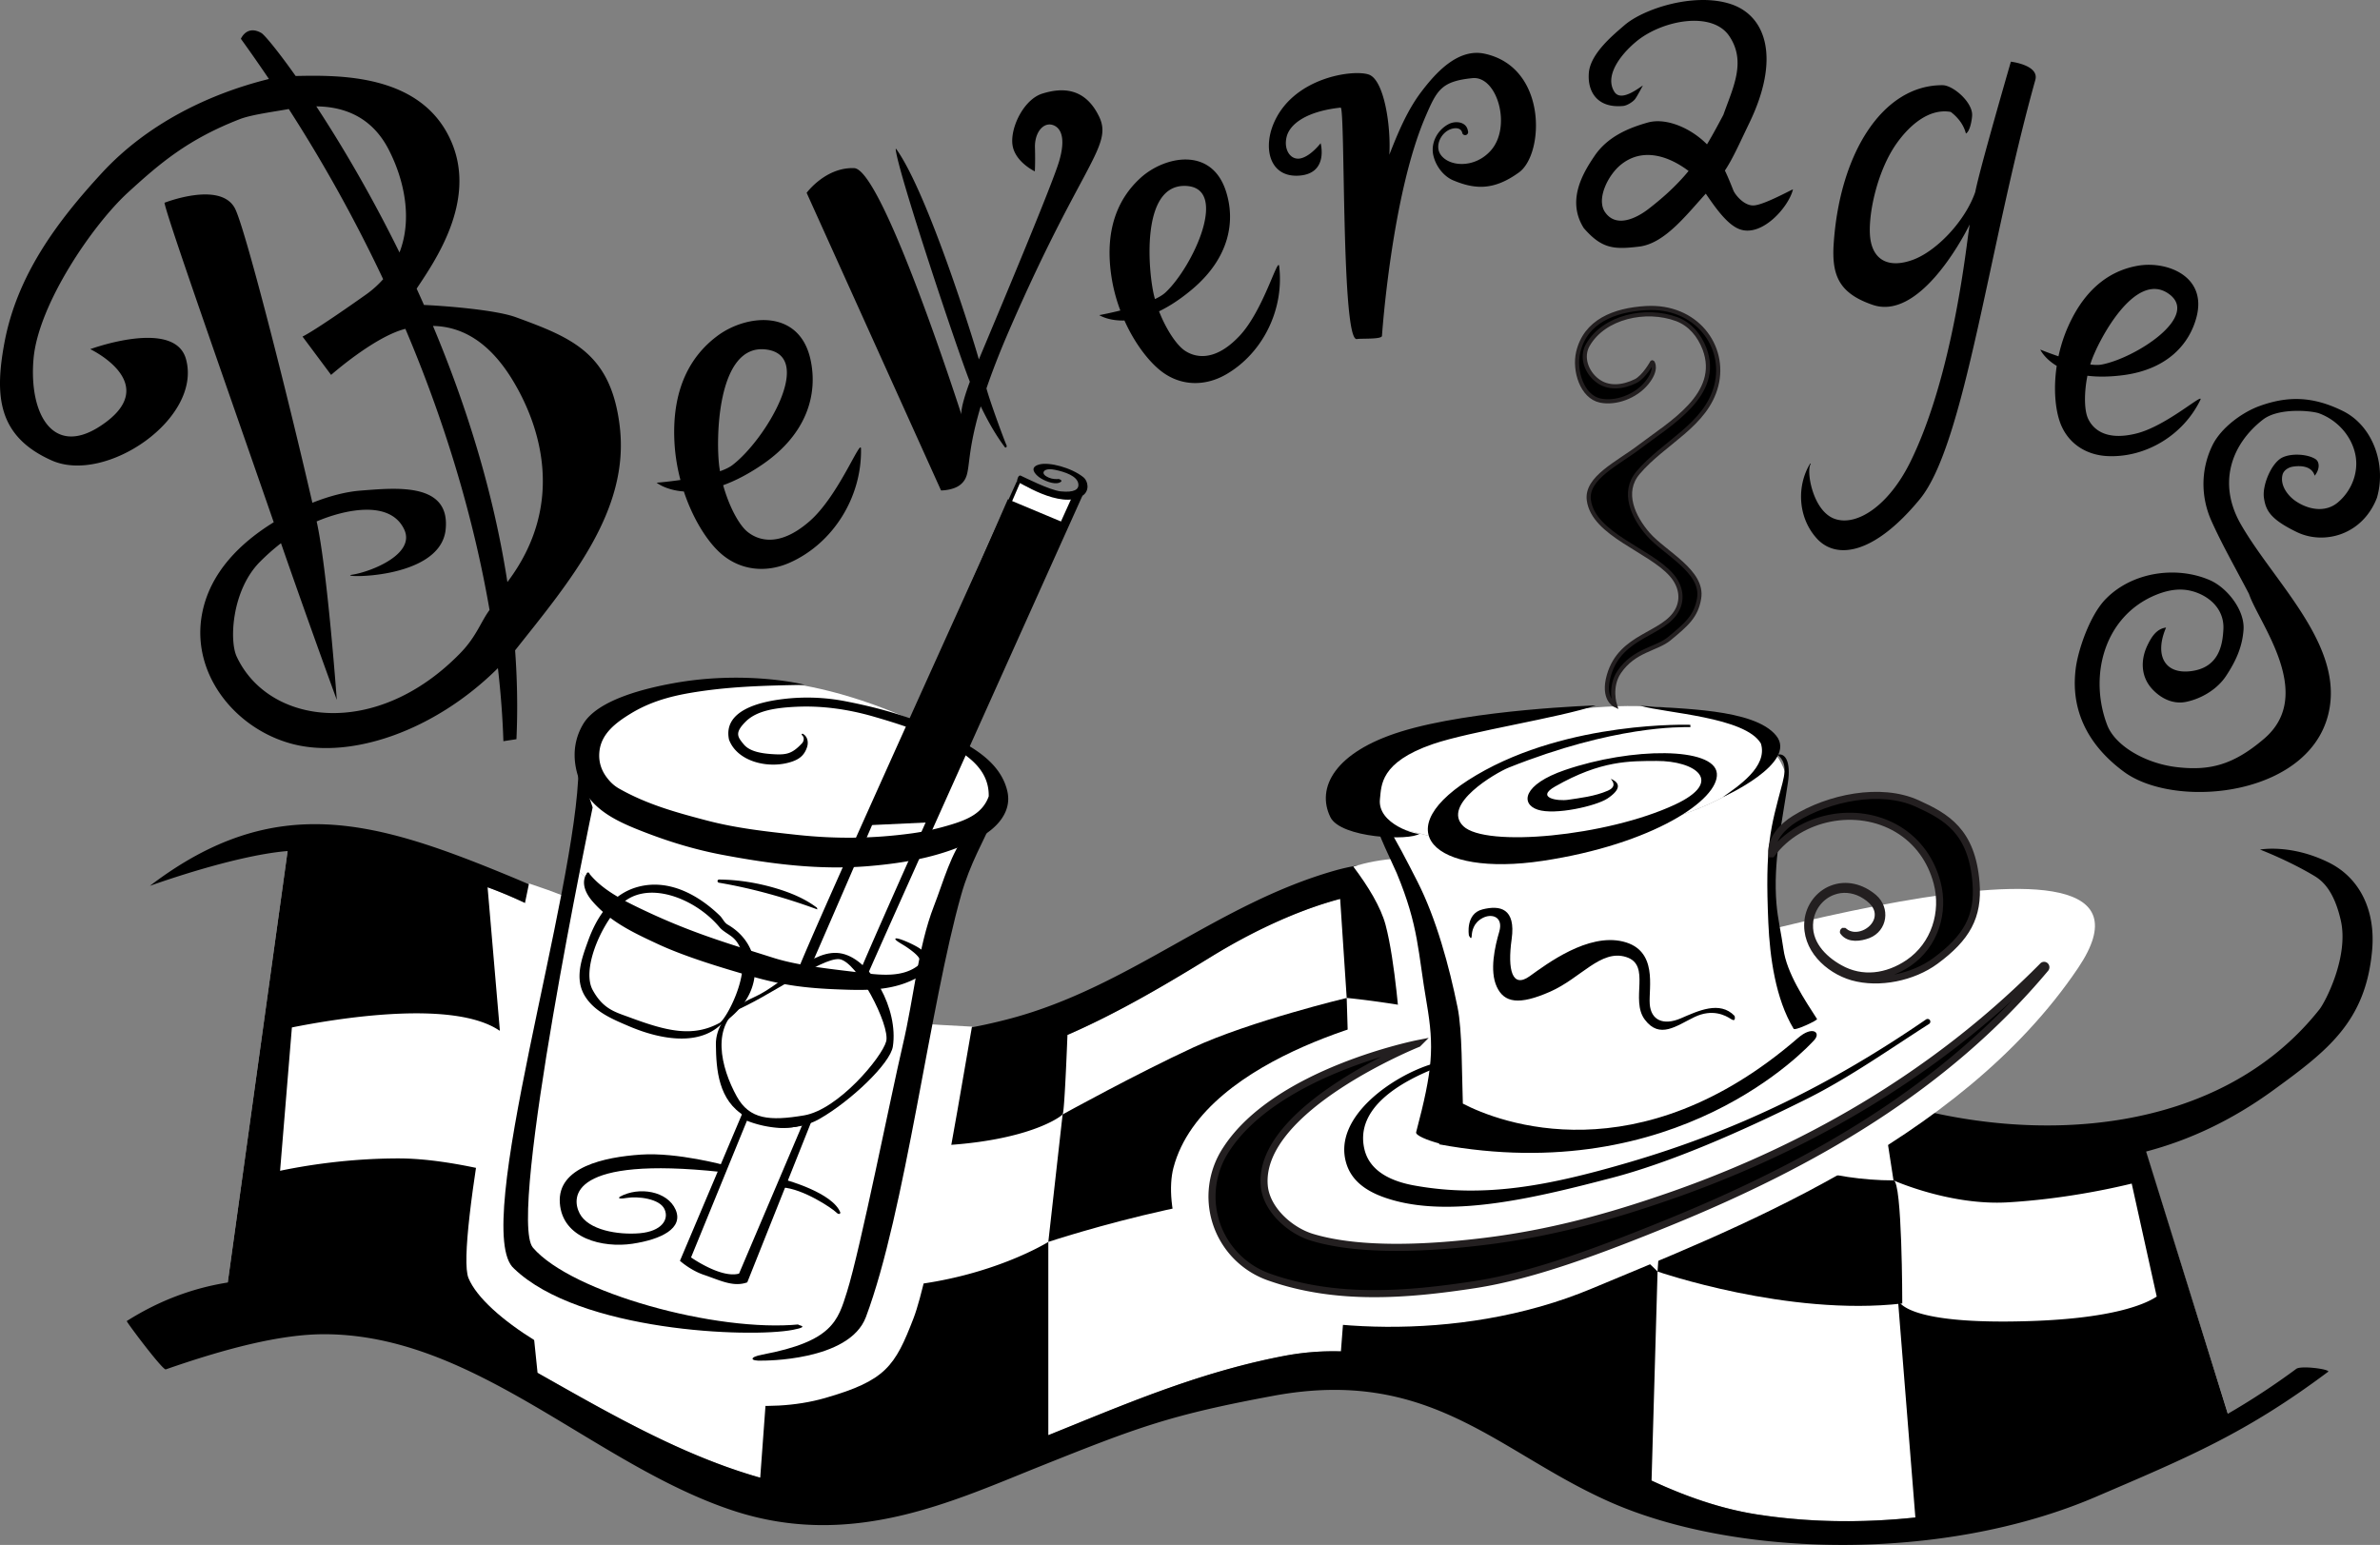
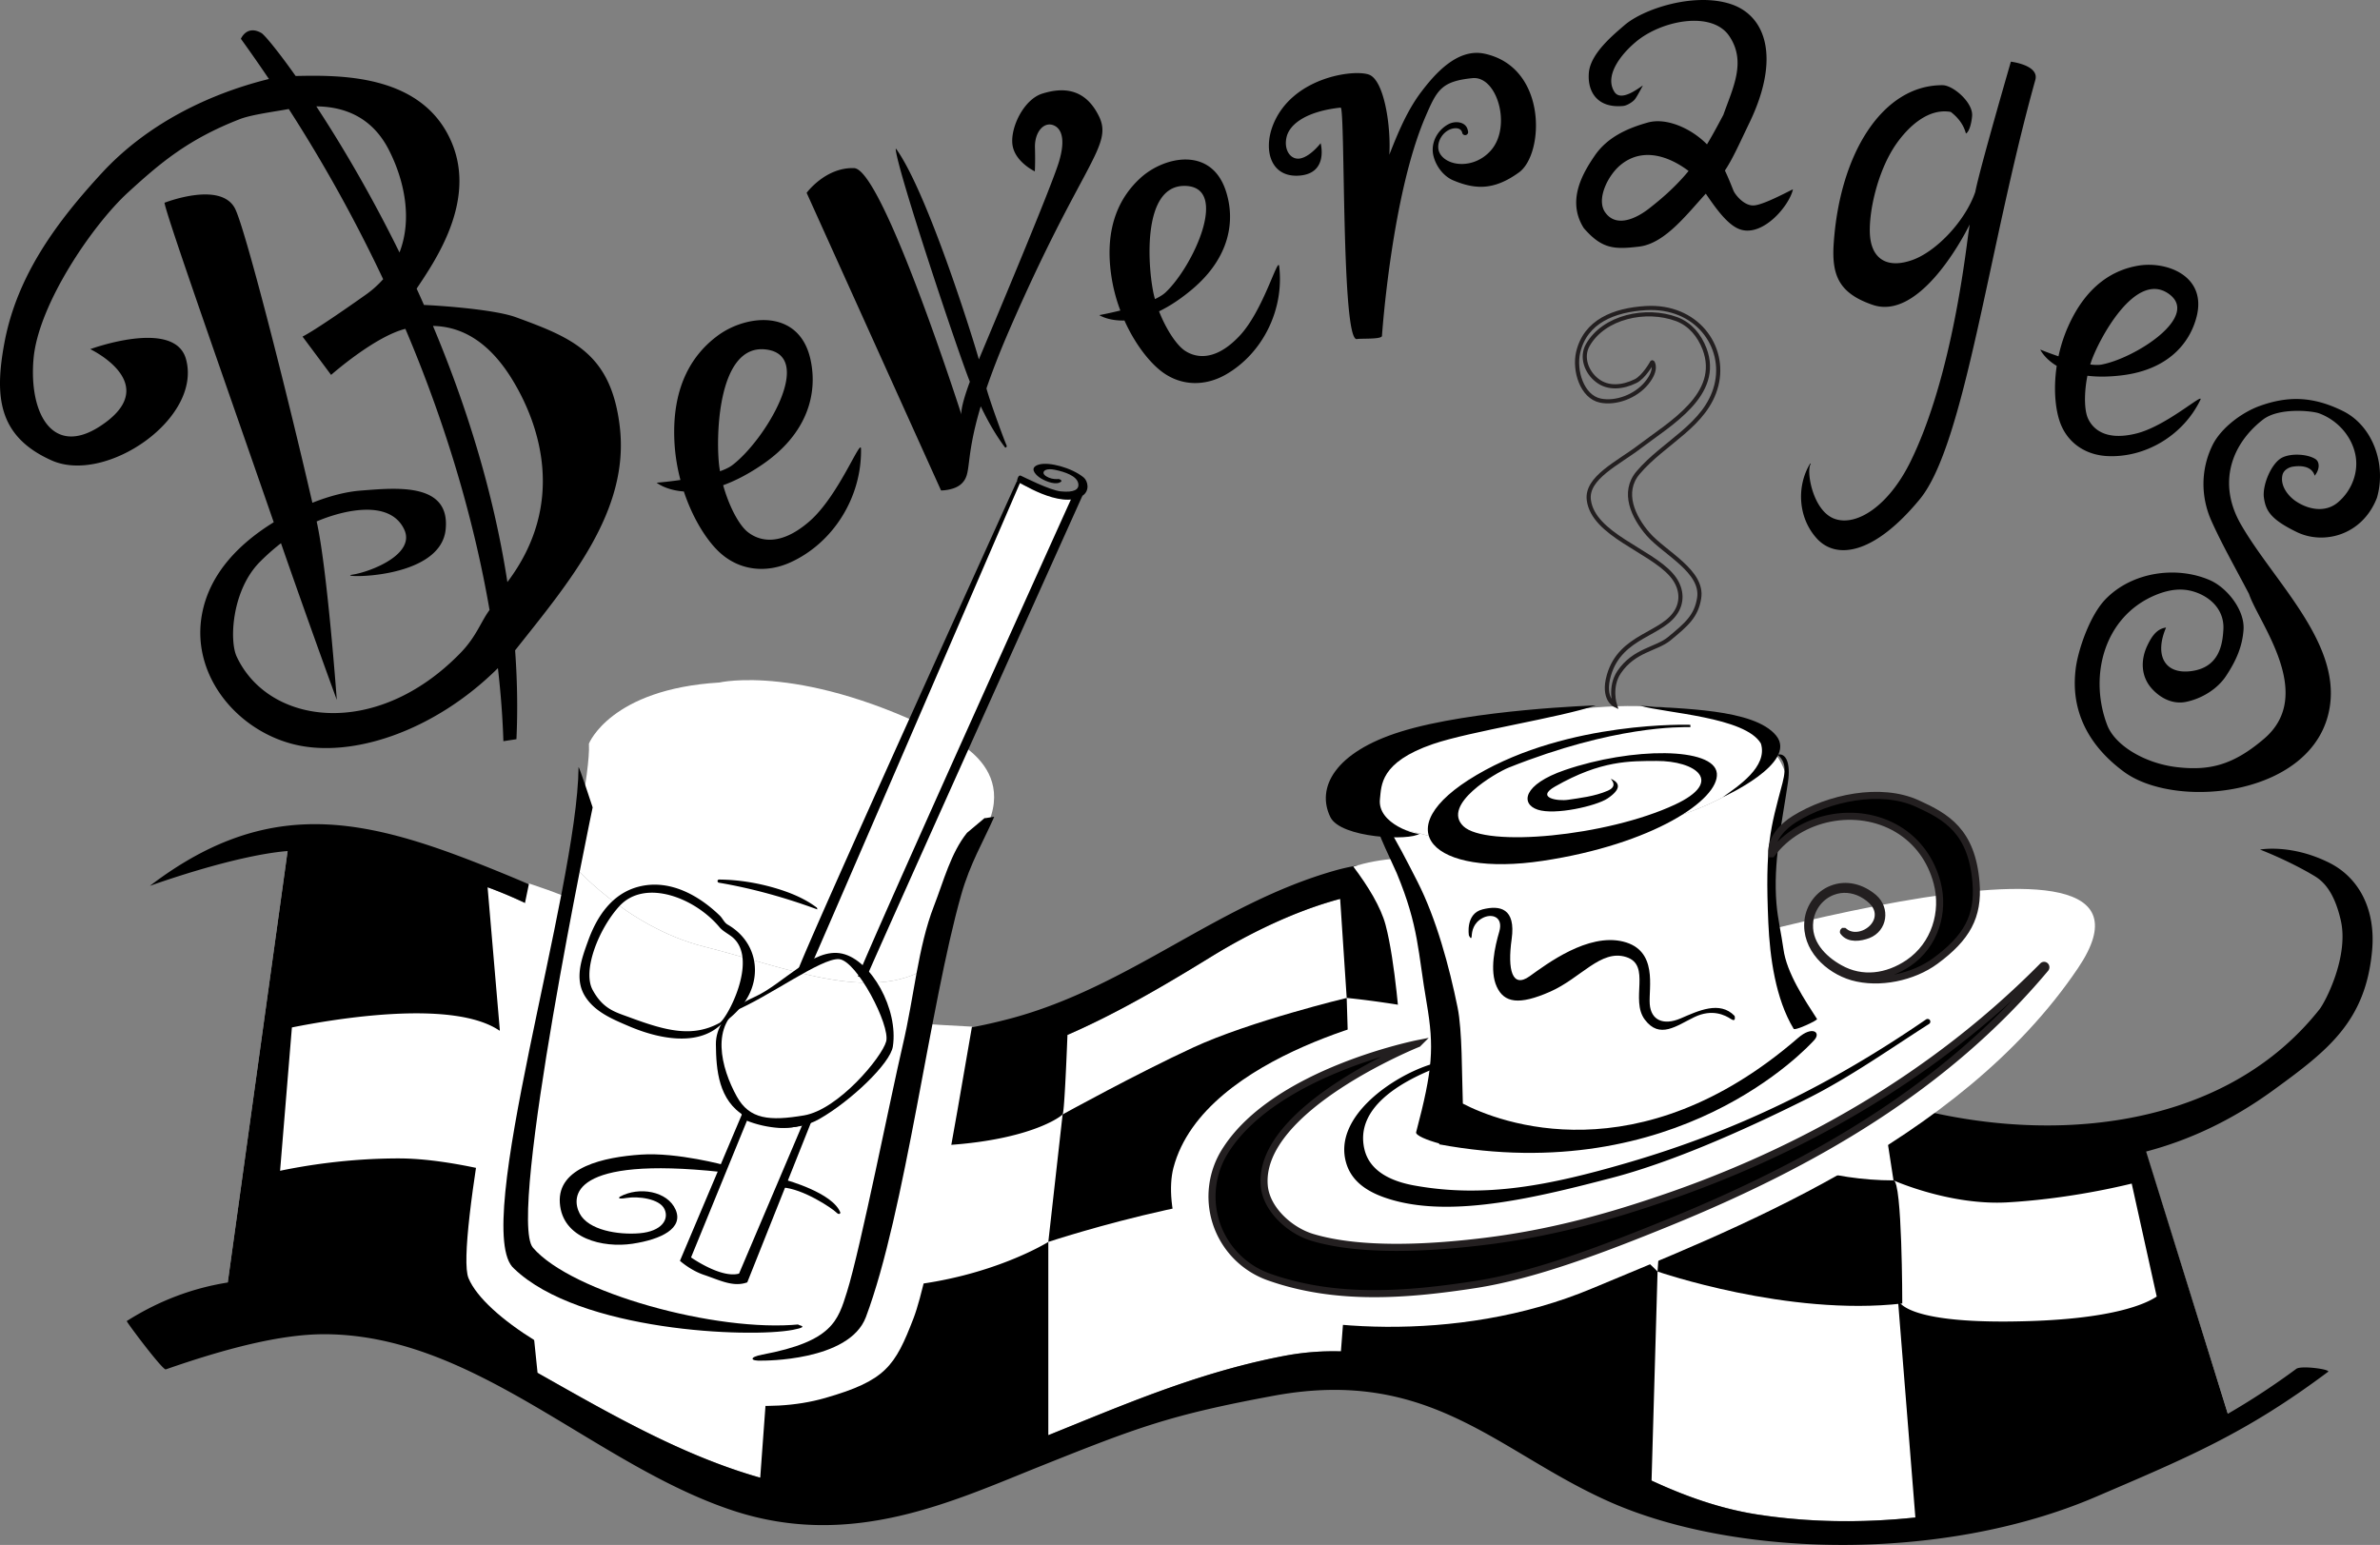
<svg xmlns="http://www.w3.org/2000/svg" width="432.022" height="280.457">
  <rect width="100%" height="100%" fill="#808080" stroke="none" />
  <path fill="#fff" d="M389.489 209.067c-17.535 4.593-35.766 1.508-53.758-5.961-18.254-7.531-34.715-21.446-51.871-31.922-9.324-5.684-17.305-9.078-27.93-9.574-11.77-.598-25.836 5.785-35.91 11.968-23.14 14.266-46.98 26.985-73.266 18.653-20.597-6.531-36.71-22.84-56.808-30.621-11.07-4.34-22.5-6.418-34.317-7.184-1.031-.066-2.187-.039-3.422.063L41.34 232.82c17.992-2.836 35.59 4.984 49.403 12.578 19.453 10.676 39.55 23.992 62.246 25.535 27.039-2.16 49.789-18.926 79.8-24.734 33.067-6.485 55.211 23.89 86.184 28.726 29.32 4.563 61.059-4.117 85.434-18.277l-14.918-47.582" />
  <path d="m90.743 187.145 3.191 26.734s40.7 13.168 47.082 13.168c0 0 .445-23.922 0-23.941-19.55-.797-50.273-15.961-50.273-15.961m125.887 2.992c-10.376 4.79-23.743 12.172-23.743 12.172l-2.594 23.14s38.504-12.765 55.262-7.98l-1.098-36.309s-17.457 4.192-27.828 8.977m127.082 24.141c-22.699 0-40.699-14.364-40.699-14.364l-2.129 30.91s23.676 8.192 44.422 5.801c0 0 0-22.347-1.594-22.347" />
  <path d="M412.637 197.918c9.875-7.183 16.809-12.468 17.957-25.437.656-7.418-2.394-13.164-7.781-15.86-6.942-3.472-12.57-2.394-12.57-2.394s5.16 1.96 9.875 4.789c1.496.898 3.566 2.703 4.789 8.078 1.496 6.586-2.84 14.86-3.891 16.16-18.152 22.895-51.621 24.742-77.656 16.758-24.285-7.43-41.543-25.336-63.89-36.059-11.669-5.585-24.188-9.574-37.106-5.933-21.446 6.082-37.254 21.098-58.953 26.879-12.22 3.246-24.887 4.344-36.56-.098-18.452-7.031-35.558-18.004-54.413-25.785-24.172-9.977-42.492-15.563-65.234 1.797 0 0 15.124-5.516 25.003-6.324L41.34 232.82c-6.105.964-12.261 3.152-18.328 6.992-.133.086 6.535 8.98 7.082 8.777 10.723-3.738 20.75-6.383 28.73-6.383 27.434 0 49.008 23.7 74.262 32.024 21.496 7.082 39.852-1.7 55.813-8.082 17.656-7.063 23.594-9.309 42.293-12.77 28.578-5.285 40.75 10.324 61.097 19.301 22.692 10.027 60.2 11.027 88.13-.945 16.902-7.243 27.28-11.57 42.093-22.645 1.047-.45-4.77-1.277-5.684-.598a132.72 132.72 0 0 1-12.421 8.157c-.004 0-.008.004-.008.004l-14.829-47.61c7.856-2.066 15.575-5.675 23.067-11.125zm-43.988 41.895c-23.942.797-24.14-3.988-24.14-3.988l3.171 39.648c-9.602 1.012-19.277.918-28.707-.547-6.746-1.055-13.07-3.32-19.18-6.148l1.09-37.953c-12.367-12.77-40.168-18.141-55.328-13.356l-2.152 27.848a47.54 47.54 0 0 0-10.614.883c-15.586 3.015-29.21 8.984-42.496 14.332V225.45s-10.172 6.386-26.132 7.98c-12.805 1.281-23.145-6.383-23.145-6.383l-3.02 41.203c-14.218-4.027-27.507-11.734-40.418-19.03l-3.644-35.34S82 210.29 72.391 210.29c-9.188 0-17.063 1.304-21.55 2.245l2.144-26.019c7.86-1.578 29.355-5.188 37.758.629l-2.235-26.078c.48.18.961.355 1.438.543 18.41 7.125 33.476 21.402 51.707 28.773l-.637 12.723s9.777 4.988 24.14 4.988c19.551 0 26.9-4.953 27.731-5.785.293-.293.688-9.473.883-14.438 8.906-3.875 17.629-8.976 26.25-14.293 6.621-4.062 14.965-8.199 23.246-10.398l1.191 17.98s39.403 3.59 58.555 18.754v-16c10.61 7.293 21.313 14.489 32.719 19.192 2.215.918 4.433 1.77 6.652 2.55l1.328 8.622s10.27 4.605 20.75 3.988c9.93-.582 18.57-2.45 22.492-3.406l4.54 20.508c-2.118 1.406-7.961 3.949-22.844 4.445" />
  <path fill="#fff" d="M256.13 183.73s-37.59 7.255-43.122 28.247c-1.754 6.66 1.613 20.457 11.465 24.512 11.211 4.617 39.57 7.914 64.629-2.637 23.707-9.98 66.36-25.832 88.125-58.145 21.762-32.316-79.8 0-85.078.66-5.274.657-36.02 7.364-36.02 7.364" />
  <path fill="#fff" d="M370.805 175.36c-19.543 19.77-43.773 33.832-70.406 42.683-9.79 3.301-19.465 5.817-29.781 7.168-10.954 1.422-23.727 2.043-32.446-.601-4.05-1.227-8.308-5.082-8.683-9.36-1.239-14.101 27.906-25.804 27.906-25.804s27.805-11.028 67.441-18.782c55.16-10.793 45.97 4.696 45.97 4.696" />
  <path d="M257.395 189.446s-25.629 5.035-34.809 19.203a15.496 15.496 0 0 0 7.828 23.195c12.118 4.274 24.907 3.262 37.36 1.348 10.652-1.649 22.953-6.301 35.11-11.254 26.152-10.653 50.253-24.445 68.41-46.13a.354.354 0 0 0-.04-.483.308.308 0 0 0-.449.035c-19.543 19.77-43.773 33.832-70.406 42.683-9.79 3.301-19.465 5.817-29.781 7.168-10.954 1.422-23.727 2.043-32.446-.601-4.05-1.227-8.308-5.082-8.683-9.36-1.239-14.101 27.906-25.804 27.906-25.804" />
  <path fill="none" stroke="#231f20" stroke-width="1.286" d="M257.395 189.446s-25.629 5.035-34.809 19.203a15.496 15.496 0 0 0 7.828 23.195c12.118 4.274 24.907 3.262 37.36 1.348 10.652-1.649 22.953-6.301 35.11-11.254 26.152-10.653 50.253-24.445 68.41-46.13a.354.354 0 0 0-.04-.483.308.308 0 0 0-.449.035c-19.543 19.77-43.773 33.832-70.406 42.683-9.79 3.301-19.465 5.817-29.781 7.168-10.954 1.422-23.727 2.043-32.446-.601-4.05-1.227-8.308-5.082-8.683-9.36-1.239-14.101 27.906-25.804 27.906-25.804zm0 0" />
  <path d="M260.008 193.133c-6.949 2.055-18.144 9.567-15.64 18.004 1.156 3.91 4.812 5.703 8.55 6.75 11.254 3.152 26.493-.629 39.614-4.05 10.351-2.7 22.953-8.102 35.554-14.403 7.633-3.816 15.082-9.086 22.14-13.59a.512.512 0 0 0 .06-.7c-.168-.198-.48-.226-.704-.058-17.05 11.703-34.105 20.172-54.351 26.051-13.953 4.05-25.63 6.387-38.457 4.078-3.965-.703-8.156-2.445-9.113-6.637-1.715-7.457 6.582-12.125 12.574-14.543.222-.085.394-.312.336-.566-.082-.223-.309-.394-.563-.336" />
  <path fill="#fff" d="M96.028 160.38c-3.325 15.894-13.45 65.71-10.985 71.644 2.934 7.074 18.926 16.617 31.145 19.687 10.48 2.63 22.664 5.215 33.613 2.067 10.945-3.149 12.653-5.715 16.028-14.48 2.812-7.294 7.3-33.766 10.605-52.93-63.707-3.114-42.105-13.391-80.406-25.989m149.636-3.054c2.688 3.57 4.98 7.324 5.848 10.574 1.777 6.656 2.64 19.129 2.64 19.129l36.27 5.933 12.531-27.699s-38.03-14.289-57.289-7.937m72.801-24.957c-9.668-2.473-18.66-8.766-58.379 1.425-13.582 3.485-9.293 15.887-9.293 15.887s8.32 1.8 11.465 2.922c3.149 1.125 21.82 1.719 31.254-1.121 9.434-2.844 20.906-5.172 27.875-13.715l-2.922-5.398" />
  <path fill="#fff" d="M327.684 184.977s.898 2.476-1.348 4.273c-2.25 1.797-20.683 16.414-43.168 17.762-22.484 1.348-22.035-9.219-21.359-13.492.676-4.27 0-26.527-11.016-43.84 0 0 8.32 1.8 11.465 2.922 3.149 1.125 21.82 1.719 31.254-1.121 9.434-2.844 20.906-5.172 27.875-13.715 0 0 .453-3.148 2.7 2.473 0 0-1.575 11.015-2.473 14.164-.899 3.148-.45 22.257 6.07 30.574" />
  <path d="M322.672 136.996c.965.88 1.75 1.891.895 5.122-2.227 8.394-3.192 11.273-2.578 25.37.273 6.27 1.316 13.852 4.586 19.255.109.484 4.406-1.528 4.257-1.758-2.21-3.434-5.511-8.336-6.097-12.688-.387-2.77-1.04-5.469-1.27-8.273-.617-7.446.965-14.414 2.09-22.012.543-3.684-.469-5.371-1.883-5.016" />
  <path d="M326.407 188.403c-28.993 25.125-54.34 15.36-60.868 11.937-.195-5.347-.09-13.222-.957-17.46-1.515-7.442-3.859-16.122-7.308-22.884-1.617-3.16-3.856-7.586-5.77-10.543l-1.781-.234c.027 1.418 3.305 8.05 3.813 9.281 4.058 9.782 3.812 14.243 5.445 23.637 1.363 8.016 1.11 11.953-1.922 23.402-.148.567 2.023 1.457 4.21 2.043l-.054.145c43.285 8.035 66.852-17.524 68.117-18.926 1.27-1.402-.347-2.633-2.925-.398" />
  <path d="M254.27 132.817c-11.992 3.722-15.387 10.191-12.777 15.52 1.867 3.812 14.386 4.355 16.203 3-.375.277-7.735-1.684-7.203-6.302.28-2.433-.036-6.648 9.628-9.968 6.676-2.293 22.942-4.766 29.563-7.012 0 0-22.36.711-35.414 4.762m43.457-4.703c4.55 1.34 19.105 2.035 21.914 6.859 1.313 4.23-4.219 7.8-6.906 9.727-.114.054 13.73-6.157 9.68-11.16-4.024-4.965-17.622-4.82-24.688-5.426 0-.016 0 0 0 0m23.891 26.871c5.16-6.844 15.425-8.883 22.836-4.473 3.66 2.191 6.09 5.64 7.171 9.723 1.41 5.34-.39 11.312-5.191 14.582-3.871 2.613-8.434 3.242-12.484.96-3.122-1.738-5.942-4.679-5.43-8.64.328-2.46 1.98-4.504 4.2-5.312 1.683-.633 3.57-.48 5.25.39 1.71.93 3.421 2.43 2.882 4.621-.633 2.399-4.05 3.961-6.121 2.25h-.09c-.031.031-.031.09 0 .09 1.02 1.352 3.031 1.05 4.469.512 2.82-1.11 3.332-4.715 1.023-6.723-2.223-1.89-5.043-2.61-7.656-1.562-2.34.933-4.02 3.183-4.29 5.734-.538 4.95 3.634 8.91 8.071 10.2 4.863 1.382 11.031.073 15.059-2.895 5.703-4.2 7.86-8.047 7.379-14.168-.739-9.395-5.391-12.012-10.672-14.414-6.668-3.032-16.082-1.02-22.235 2.793-2.191 1.347-4.351 3.601-4.171 6.332" />
  <path fill="none" stroke="#231f20" stroke-width="1.286" d="M321.618 154.985c5.16-6.844 15.425-8.883 22.836-4.473 3.66 2.191 6.09 5.64 7.171 9.723 1.41 5.34-.39 11.312-5.191 14.582-3.871 2.613-8.434 3.242-12.484.96-3.122-1.738-5.942-4.679-5.43-8.64.328-2.46 1.98-4.504 4.2-5.312 1.683-.633 3.57-.48 5.25.39 1.71.93 3.421 2.43 2.882 4.621-.633 2.399-4.05 3.961-6.121 2.25h-.09c-.031.031-.031.09 0 .09 1.02 1.352 3.031 1.05 4.469.512 2.82-1.11 3.332-4.715 1.023-6.723-2.222-1.89-5.043-2.61-7.656-1.562-2.34.933-4.02 3.183-4.29 5.734-.538 4.95 3.634 8.91 8.071 10.2 4.864 1.382 11.031.073 15.059-2.895 5.703-4.2 7.86-8.047 7.379-14.168-.739-9.395-5.39-12.012-10.672-14.414-6.668-3.032-16.082-1.02-22.235 2.793-2.19 1.347-4.351 3.601-4.171 6.332zm0 0" />
-   <path d="M296.88 69.192c-2.274 1.117-4.95 1.437-6.973-.153-1.961-1.523-2.918-4.246-1.692-6.398 2.934-5.14 10.563-6.785 16.153-4.703 2.457.933 4.09 2.941 5.035 5.37 3.152 8.302-6.301 13.606-11.75 17.77-3.95 3.02-9.79 5.665-9.242 9.727.84 6.23 11.085 9.074 14.98 13.55 1.613 1.817 2.195 4.204 1.062 6.364-2.398 4.563-10.269 4.45-12.406 11.871-1.238 4.309 1.098 5.406 1.098 5.406s-1.07-3.293.781-6.011c2.73-4.004 6.758-4.125 9.078-6.035 3.121-2.575 4.895-4.067 5.426-7.344.797-4.88-6.258-8.207-9.238-11.61-2.727-3.132-4.844-7.64-1.848-11.18 4.672-5.527 12.363-8.62 14.203-15.823 1.828-7.149-3.636-14.594-12.754-14.067-5.843.34-11.007 2.43-12.32 8.024-.766 3.308.684 8.074 4.027 8.77 2.782.577 6.383-.716 8.407-3.192 2.023-2.473 1.082-3.762 1.043-3.77-.02-.004-.04.012-.059.027 0 0-1.46 2.665-3.012 3.407" />
  <path fill="none" stroke="#231f20" stroke-width=".753" d="M296.88 69.192c-2.274 1.117-4.95 1.437-6.973-.153-1.961-1.523-2.918-4.246-1.692-6.398 2.934-5.14 10.563-6.785 16.153-4.703 2.457.933 4.09 2.941 5.035 5.37 3.152 8.302-6.301 13.606-11.75 17.77-3.95 3.02-9.79 5.665-9.242 9.727.84 6.23 11.085 9.074 14.98 13.55 1.613 1.817 2.195 4.204 1.063 6.364-2.399 4.563-10.27 4.45-12.407 11.871-1.238 4.309 1.098 5.406 1.098 5.406s-1.07-3.293.781-6.011c2.73-4.004 6.758-4.125 9.078-6.035 3.121-2.575 4.895-4.067 5.426-7.344.797-4.88-6.258-8.207-9.238-11.61-2.727-3.132-4.844-7.64-1.848-11.18 4.672-5.527 12.363-8.62 14.203-15.823 1.828-7.149-3.636-14.594-12.754-14.067-5.843.34-11.007 2.43-12.32 8.024-.766 3.308.684 8.074 4.027 8.77 2.782.577 6.383-.716 8.407-3.192 2.023-2.473 1.082-3.762 1.043-3.77-.02-.004-.04.012-.059.027 0 0-1.46 2.665-3.012 3.407zm0 0" />
  <path fill="#fff" d="m156.516 177.258-10.64-1.5 38.968-88.129s7.078 3.38 10.36 2.813l-38.688 86.816" />
  <path fill="#fff" d="M168.657 175.461c-10.493 6.895-26.38 0-40.77-3.597-14.387-3.598-24.281-15.29-24.281-15.29s3.598-16.488 3.297-21.581c0 0 3.898-9.895 23.683-11.094 0 0 15.29-3.598 41.367 9.894 0 0 16.637 6.594 3.372 21.883l-6.668 19.785" />
  <path fill="#fff" d="M103.606 156.575s9.894 11.69 24.281 15.289c14.39 3.597 30.277 10.492 40.77 3.597 0 0-8.993 54.856-15.59 63.25 0 0-9.293 5.098-33.574.301 0 0-27.278-5.695-26.38-14.39.9-8.692 10.493-68.047 10.493-68.047" />
  <path d="M175.536 151.18c-2.95 3.664-4.254 8.8-6.004 13.285-2.922 7.531-3.575 16.387-5.668 25.278-2.106 8.964-7.692 37.066-10.121 44.78-1.645 5.235-2.625 8.985-15.364 11.384-2.46.464-2.25 1.199-.078 1.09.098-.005 15.84.183 18.875-7.895 7.168-19.11 11.606-56.598 17.309-76.688 1.605-5.664 4.058-9.742 5.98-14.12.063-.071-1.61.257-1.672.238-.047-.063-.12-.04-.152.043l-3.105 2.605" />
  <path d="M105.02 139.285c-.188 22.317-19.738 84.168-11.7 91.016 11.891 11.422 42.81 12.61 50.606 11.11 3.8-.731-.055-.872 1.23-1-15.066 1.519-41.43-5.77-48.417-13.918-4.746-5.536 10.84-79.926 10.84-79.926s-2.555-7.809-2.56-7.282m28.134 44.333c6.36-2.622 15.925-9.739 19.144-9.504 3.215.238 9.344 12.043 8.563 14.937-.785 2.899-8.696 12.387-14.914 13.43-6.22 1.047-9.887.754-12.203-3.438-2.848-5.148-4.938-13.078 1.257-16.574.075-.008.07-.113.051-.152-.023-.043-.117-.074-.16-.055-3.02 1.262-4.988 4.414-4.941 7.324.05 4.586.449 10.203 5.289 13.031 4.18 2.465 9.379 2.856 13.511.504 5.633-3.207 12.852-10.046 13.325-13.148 1.035-6.793-3.926-15.672-9.196-16.856-5.265-1.18-10.683 5.512-15.922 7.868-1.34.601-2.84 1.36-3.824 2.593l-.011.028.03.012" />
  <path d="M130.625 185.688c-1.586.906-.004.453.235.305 1.601-1.012 3.36-2.641 4.453-4.293 3.07-4.668 2.074-10.778-3.203-13.84-.656-.371-.918-1.125-1.453-1.645-3.871-3.746-9.215-6.707-14.797-5.234-4.918 1.304-7.598 5.61-9.11 9.82-1.109 3.082-2.53 6.758-.609 9.965 1.77 2.93 5.082 4.27 8.129 5.57 5.098 2.164 12.277 3.75 16.59-.343.082-.079.101-.192.035-.262-.059-.09-.18-.098-.27-.043-4.949 2.707-9.78 1.426-16.27-.977-2.655-.984-4.858-1.488-6.773-4.992-1.914-3.508 1.102-11.11 4.829-15.2 4.609-5.058 13.699-1.6 18.21 3.821.606.735 1.782 1.285 2.473 1.914 4.547 4.113-1.12 14.668-2.469 15.434m17.731-20.641c-.027-.101-.027-.234-.094-.285-2.195-1.656-4.723-2.687-7.324-3.477-3.371-1.007-6.867-1.585-10.383-1.617a.278.278 0 0 0-.308.258c-.012.16.113.3.277.317 6.078 1.039 12.004 2.703 17.8 4.832.02.008.028.011.032 0 .008-.016.008-.028 0-.028" />
-   <path d="M106.325 158.871c-.801 1.625.058 3.395 1.183 4.707 3.188 3.723 7.434 5.715 11.766 7.735 5.004 2.347 11.758 4.37 17.023 5.887 5.844 1.68 10.063 2.199 16.164 2.421 5.035.192 9.918.266 14.446-2.375 1.793-1.046 2.39-3.437.148-5.003-1.133-.797-4.105-2.094-4.477-1.868-.375.223 1.215 1.016 2.016 1.567 1.942 1.343 3.133 2.465 2.016 3.363-2.614 2.016-6.27 1.785-9.903 1.32-5.074-.636-11.546-1.242-16.25-2.726-8.859-2.805-15.34-4.692-24.37-9.04-3.188-1.53-6.821-3.413-9.079-6.226.004-.137-.117-.25-.265-.25a.239.239 0 0 0-.254.25l-.164.238m15.75-34.816c-4.762.879-13.504 2.902-16.192 7.348-2.16 3.582-1.992 7.695-.144 11.53 2.093 4.36 6.726 6.368 10.988 8.032 4.656 1.813 9.332 3.25 14.344 4.203 8.96 1.692 17.672 2.809 26.629 2.059 6.937-.586 13.718-1.805 19.933-5.082 3.168-1.668 6.094-4.668 5.23-8.477-.867-3.82-3.808-6.394-7.156-8.375-7-4.16-14.23-6.425-22.07-7.957a36.314 36.314 0 0 0-11.566-.426c-4.282.52-10.848 2.114-9.739 7.356 1.5 4.074 7.372 5.437 11.536 3.957 1.37-.488 2.156-1.219 2.609-2.535.297-.836.176-1.93-.703-2.45-.055-.058-.153-.058-.215 0-.05.055-.047.145.008.204.512.426.344 1.14.016 1.488-1.735 1.848-2.735 2.113-5.032 1.992-2.297-.12-4.472-.48-5.558-1.812-1.09-1.328-1.696-2.055.36-4.11 2.054-2.054 5.585-2.527 9.218-2.699 4.707-.215 9.36.453 13.894 1.75 3.903 1.125 7.727 2.332 11.45 4.067 4.554 2.113 9.683 4.94 9.558 10.445-1.078 3.012-3.734 4.172-6.687 5.086-2.477.754-4.762 1.289-7.282 1.636-7.007.95-13.671 1.043-20.867.266-5.765-.625-11.152-1.219-16.613-2.676-5.402-1.425-10.602-2.86-15.672-5.734-.937-.54-1.613-1.203-2.246-2.055-1.012-1.36-1.453-2.875-1.312-4.511.265-3.356 2.992-5.387 5.734-7.06 3.289-1.991 6.7-3.01 10.488-3.679 7.082-1.238 13.895-1.383 20.973-1.508.441-.004-10.555-2.742-23.914-.273" />
  <path d="M195.203 90.442s-35.097 78.57-37.335 83.87m26.742-87.007s-35.813 81.785-37.528 85.531" />
-   <path d="m182.95 90.633 10.68 4.469-24.145 54.148-12.383.578 25.848-59.195" />
  <path d="M194.614 90.184c-.352.785-36.575 80.941-38.875 87.086l1.484.285c2.211-5.23 38.902-86.762 39.254-87.547l-1.863.176m-10.004-2.879c-.36.82-38.082 83.828-39.852 89.074l2.149-.355c1.699-3.711 37.933-87.645 38.293-88.465l-.59-.254m-49.965 115.063-11.219 26.511s1.903 1.723 4.332 2.543c2.95.996 5.356 2.285 7.89 1.367l11.766-29.515 1.622-.793-3.215 1.277c-.02.012-1.512.027-4.739-.265-3.32-.301-5.539-1.41-5.558-1.422l-1.457-1.88.578 2.177zm6.351 2.355c3.676.332 6.075-1.105 6.176-1.168l-1.351.203-11.668 27.442c-3.262.914-8.711-2.938-8.711-2.938l10.387-25.398-.88.296c.098.051 2.458 1.239 6.047 1.563m-21.8-117.093s6.547 5.327 19.183-3.298c8.25-5.632 10.102-12.964 8.739-19.101-2.04-9.18-11.582-8.172-16.813-4.317-4.316 3.18-8.406 8.86-7.879 19.282.442 8.695 4.352 16.332 7.945 19.836 3.645 3.55 8.579 4.082 13.028 2.093 7.808-3.496 13.058-11.828 12.894-20.656-.039-2.008-4.066 8.55-9.324 13.14-6.05 5.29-9.918 3.04-11.297 1.919-2.035-1.657-4.398-6.844-5.082-11.668-.68-4.801-.52-22.52 8.457-21.418 8.98 1.11-.023 16.36-6.105 20.992-3.102 2.363-13.746 3.195-13.746 3.195m80.344-30.426s6.347 4.18 16.878-4.695c6.875-5.797 7.868-12.527 6.086-17.898-2.66-8.032-11.113-6.262-15.445-2.336-3.578 3.242-6.723 8.699-5.3 17.98 1.187 7.746 5.382 14.23 8.917 17.04 3.586 2.847 8.05 2.874 11.856.69 6.675-3.84 10.613-11.777 9.668-19.667-.22-1.797-2.868 8.027-7.157 12.613-4.937 5.285-8.601 3.625-9.937 2.746-1.973-1.297-4.563-5.726-5.613-9.984-1.047-4.239-2.516-20.117 5.625-19.946 8.14.172 1.464 14.649-3.559 19.348-2.563 2.399-12.02 4.11-12.02 4.11m170.813 6.253s2.781 6.25 15.07 4.645c8.024-1.05 12.047-5.668 13.309-10.602 1.887-7.379-5.375-10.144-10.567-9.277-4.285.719-9.32 3.324-12.753 11.047-2.864 6.445-2.836 13.394-1.524 17.242 1.332 3.898 4.703 6.09 8.645 6.281 6.922.336 13.765-3.761 16.882-10.199.707-1.465-6.074 4.691-11.55 6.082-6.309 1.602-8.282-1.437-8.864-2.754-.863-1.941-.671-6.554.602-10.293 1.266-3.715 7.871-16.46 13.953-12.375 6.082 4.09-6.008 11.809-12.101 12.93-3.106.57-11.102-2.727-11.102-2.727M269.508 9.754c-4.867-1.058-8.914 3.496-11.492 6.887-2.574 3.387-4.254 7.453-5.824 11.453.32-5.05-.906-13.543-3.7-14.55-2.796-1.009-14.035.491-17.433 9.206-1.777 4.567-.375 9.567 4.883 9.121 5.258-.449 3.781-5.875 3.781-5.875s-1.754 2.309-3.586 2.743c-1.832.433-3.18-1.516-2.582-3.914.602-2.399 3.75-4.645 9.797-5.29.879-.097.078 42.551 2.953 42.016.73-.152 4.691.102 4.555-.625 0 0 1.73-25.457 7.902-39.77 2.067-4.796 2.863-6.406 8.52-6.972 4.496-.45 7.191 8.844 3.308 13.168-3.004 3.344-7.785 2.91-9.187.558-.95-1.625.27-3.976 2.097-4.52.743-.218 1.758-.202 1.946.798a.546.546 0 1 0 1.016-.406c-.239-1.692-2.235-1.914-3.505-1.254-2.011 1.05-3.265 3.367-2.789 5.617.422 1.93 1.793 3.808 3.602 4.586 3.96 1.66 7.379 1.887 11.965-1.438 4.586-3.32 5.183-19.058-6.227-21.539m28.712 5.762c-.915.582-3.985 3-5.165 1.164-1.793-2.797.89-6.562 3.902-9.09 4.645-3.898 13.79-5.695 16.938-1.05 3.148 4.648.676 9.374-1.063 14.304-2.16 4.063-4.336 8.137-7.543 11.606-1.882 2.058-3.87 3.8-6.09 5.511-2.117 1.625-5.8 3.48-7.831.578-1.664-2.375.527-6.761 2.847-8.632 3.957-3.22 8.817-1.641 12.703 1.437 2.485 3.043 5.371 8.672 8.547 10.137 4.188 1.937 9.281-3.973 9.992-7.09.055-.145-5.148 2.785-7.093 2.902-1.793.106-3.438-1.992-3.727-2.746-1.48-3.726-2.855-7.09-6.441-9.789-2.493-1.887-6.118-3.351-9.11-2.508-3.71 1.043-7.332 2.668-9.62 6.024-2.294 3.355-5.063 8.234-1.977 13.129 3.297 3.808 5.53 3.906 10.07 3.359 4.945-.602 9.113-6.516 12.77-10.344 3.351-3.527 4.257-5.945 7.265-12.199 5.594-11.633 3.043-19.441-3.55-21.523-6.59-2.086-15.747.902-19.196 3.906-1.871 1.625-6.137 5.062-6.434 8.598-.3 3.53 1.625 6.496 6.266 6.03.637-.062 1.75-.73 2.145-1.277.421-.578 1.394-2.437 1.394-2.437m66.801-4.32c-4.285 14.828-6.09 21.672-6.465 23.652-1.824 5.289-7.027 10.738-11.309 12.312-4.285 1.57-7.105.141-7.71-3.64-.61-3.781 1.011-12.16 4.69-17.41 2.231-3.172 5.825-6.52 9.888-5.79 1.3 1 2.336 2.31 2.742 3.915.73-.356 1.086-2.41 1.129-3.27.125-2.39-3.453-5.496-5.375-5.5-10.735-.05-18.63 12.133-19.754 28.77-.395 5.84 1.035 9.023 7.062 11.101 8.227 2.84 16.016-11.347 17.63-14.593-.126.835-.255 1.664-.364 2.515-1.094 8.469-3.867 27.281-10.39 40.547-3.907 7.95-9.704 11.79-13.731 10.39-4.027-1.394-5.235-8.753-4.387-9.952.016-.036.008-.067-.027-.094a.073.073 0 0 0-.078.023c-2.485 4.086-2.215 9.844 1.258 13.621 3.476 3.774 10.293 2.989 18.66-7.175 8.199-9.958 12.468-45.708 20.968-76.106.754-2.71-4.437-3.316-4.437-3.316m-165.54 9.902c-2.648-5.414-6.964-5.137-10.276-4.105-3.36 1.046-5.82 6.14-5.422 9.257.394 3.121 4.062 4.86 4.062 4.86s.102-1.47.024-4.332c-.079-2.856 1.68-4.844 3.511-3.977 1.02.484 2.219 2.008.84 6.59-1.379 4.578-11.586 28.82-14.535 35.855-.711-2.683-9.215-30.148-14.992-38.191-.024-.04-.043-.055-.063-.047-.03.031-.047.059-.043.078.418 4.262 11.406 37.117 13.465 42.207-1.855 5-1.527 5.973-1.527 5.973S160.23 30.703 155.039 30.52c-5.191-.184-8.617 4.484-8.617 4.484l24.399 54.031s2.297.004 3.59-1.117c2.144-1.867.574-3.988 3.613-14.156 1.27 2.637 2.68 5.148 4.375 7.41.066.09.176.102.27.004.081-.07.093-.23.046-.328-.445-.965-3.02-7.973-3.652-10.34 1.004-2.937 2.332-6.41 4.129-10.555 13.203-30.425 18.937-33.44 16.289-38.855m-86.973 56.41c-1.554-13.34-8.582-16.16-18.855-19.918-3.766-1.379-13.262-2.086-16.696-2.23-.437-1-.882-1.98-1.328-2.961 3.16-4.781 10.903-15.703 6.383-26.485-5.305-12.664-20.648-12.261-28.348-12.12-3.351-4.735-5.68-7.493-6.218-7.801-2.66-1.532-3.72 1.054-3.72 1.054 1.759 2.43 3.446 4.86 5.09 7.29-10.987 2.726-22.12 8.179-30.3 17.038C10.336 40.24 3.066 50.008.793 62.278c-1.777 9.59-1.222 16.941 8.59 21.308 9.817 4.367 27.371-7.62 24.375-18.406-2.066-7.441-17.375-1.797-17.375-1.797s13.492 6.39 1.75 14.012c-8.539 5.543-12.898-2.27-12.05-12.215.847-9.945 10.8-24.445 17.183-30.27 5.707-5.21 10.793-9.605 20.27-13.285 2.14-.832 6.468-1.379 8.882-1.836a268.84 268.84 0 0 1 17.133 30.895 18.56 18.56 0 0 1-3.187 2.84c-9.625 6.808-11.45 7.574-11.45 7.574l5.188 6.96s7.883-6.968 13.484-8.362c7.774 18.3 12.625 35.672 15.278 51.039-1.555 2.074-2.364 4.797-5.274 7.793-15.312 15.773-34.847 13.093-40.633.648-1.355-2.918-.867-11.992 4.168-17.125a39.758 39.758 0 0 1 3.88-3.441c5.25 15.125 10.132 28.449 10.132 28.449s-1.746-23.957-3.66-32.399c4.668-2.003 13.246-4.125 15.887 1.434 2.148 4.52-6.09 7.719-9.407 8.227-3.347.515 15.942 1.195 16.934-8.168.918-8.7-9.16-7.567-15.39-7.098-2.657.2-5.7.984-8.798 2.215-4.695-20.367-12.292-50.219-14.09-53.504-2.695-4.922-12.753-.957-12.753-.957.386 2.52 11.39 33.652 19.828 57.996-6.067 3.746-11.563 9.113-12.996 16.55-2.11 10.946 6.027 21.02 16.457 23.716 10.601 2.738 25.71-2.332 37.234-13.782.535 4.672.863 9.106.992 13.262l2.371-.363c.247-5.414.145-10.8-.242-16.13 9.918-12.507 20.79-25.288 19.004-40.55zm-19.555-8.66c5.168 8.422 9.786 22.746-.851 36.816-2.566-16.703-7.652-32.55-13.508-46.496 5.297.094 10.227 2.95 14.36 9.68zM70.571 27.18c2.824 5.512 4.32 12.559 1.945 18.652C67.254 35.133 61.86 26.075 57.418 19.31c5.22.05 10.16 2.035 13.153 7.871M425.29 74.614c-5.47-2.704-10.004-2.758-15.106-.918-3.297 1.191-7.02 4.02-8.543 7.074-2.11 4.265-2.25 9.27-.2 13.832 1.919 4.254 3.884 7.66 6.798 13.21 1.722 5.2 12.168 18.223 2.765 26.274-5.605 4.805-9.906 5.848-15.75 5.188-5.843-.653-11.324-3.91-12.754-7.66-3.351-8.797-.644-19.68 8.79-23.598 2.996-1.234 5.398-1.258 7.644-.367 2.719 1.078 4.828 3.37 4.66 6.594-.14 2.632-.691 6.953-5.902 7.597-4.883.602-6.606-3.031-4.504-7.914-1.785.207-2.735 1.852-3.43 3.324-1.215 2.614-1.172 5.653.992 7.918 1.63 1.715 3.782 2.707 6.063 2.246 2.883-.593 5.738-2.351 7.3-4.761 1.72-2.614 2.919-5.184 3.137-8.348.246-3.531-2.972-7.645-6.175-9.012-5.95-2.562-13.97-1.535-18.848 3.453-2.91 2.977-5.063 9.375-5.453 12.735-.39 3.355-.797 11.57 8.762 18.62 9.554 7.044 34.863 4.403 37.375-11.816 1.835-11.863-10.23-22.812-16.133-33.078-4.309-7.492-1.715-14.586 3.984-19.023 2.89-2.25 8.945-1.61 10.211-1.145 3.36 1.246 5.918 4.153 6.586 7.54.621 3.128-.66 6.511-3.184 8.624-2.328 1.961-5.488 1.286-7.761-.304-1.461-1.047-2.766-2.89-2.278-4.746.22-.797 1.082-1.336 1.93-1.45 1.402-.207 3.363-.109 3.902 1.653.946-1.176.922-2.508.137-3.016-1.39-.898-4.293-1.105-5.988-.297-2 .95-3.703 5.067-3.363 7.336.335 2.266 1.128 3.867 5.98 6.215s11.867.617 14.531-6.223c1.75-6.011-.707-13.054-6.176-15.757" />
  <path d="M184.61 87.305s7.953 5.27 11.867 2.703c1.41-.93 1-2.715.207-3.355-2.191-1.77-6.293-2.848-8.094-2.32-1.797.523-.75 1.722.074 2.32.825.601 2.625 1.351 3.598.976.977-.375-.074-.676-.074-.676s-.602.075-1.274-.074c-.675-.152-1.5-.601-1.5-1.05 0-.45.641-.844 2.102-.54 1.797.371 3.969 1.114 4.215 2.477.203 1.11-.774 1.672-3.168 1.437-2.02-.203-6.746-2.625-7.27-2.851-.523-.223-.683.953-.683.953M131.75 211.57s-8.773-2.421-15.406-1.972c-6.633.45-15.176 2.246-14.723 8.77.45 6.52 7.868 8.203 13.153 7.417 5.281-.789 9.328-2.812 7.867-6.183-1.46-3.371-6.633-4.27-10.117-2.36 0 0-.785.563 1.234.223 2.028-.336 5.961.113 6.86 2.024.898 1.91-.563 4.046-4.497 4.386-3.937.336-9.332-.562-10.906-3.597-1.574-3.035-1.574-10.453 25.633-7.532l.902-1.175m10.903 2.636s8.558 2.317 9.898 5.934c0 0-.12.586-.797-.09-.672-.672-5.957-4.273-9.777-4.496l.676-1.348m164.199-82.214c-1.8 0-13.793-.301-32.977 7.347-2.37.945-12.289 6.742-8.242 10.64 4.047 3.9 26.004 1.856 38.367-3.898 9.184-4.27 3.676-7.98-3.296-7.945-4.833.027-10.04-.148-18.434 4.648-3.543 2.024.45 2.7 2.398 2.399 1.95-.3 4.793-.598 7.196-1.649 2.394-1.05-.317-2.628.89-1.988 1.207.637 1.57 1.719-.968 3.414-2.024 1.348-9.516 3.07-12.665 2.02-3.148-1.047-2.69-4.578 4.946-7.192 12.14-4.16 27.129-4.199 27.582.598.445 4.797-11.692 12.89-31.63 15.887-19.933 3-28.776-5.696-11.987-15.586 16.785-9.895 38.804-9.113 38.804-9.113l.016.418m-40.211 37.808s-.672-3.933 2.477-4.719c3.144-.789 6.07-.226 5.285 5.395-.79 5.621.11 8.992 3.258 6.746 3.148-2.25 10.566-7.871 16.972-6.297 6.41 1.574 4.61 8.43 4.836 11.356.223 2.921 2.473 3.933 5.621 2.586 3.149-1.352 7.082-3.262 9.778-.45 0 0 .34 1.235-.672.559-1.012-.672-3.375-1.91-6.633-.336-3.262 1.574-6.297 4.047-8.992.45-2.7-3.598 1.234-9.891-3.375-11.356-4.61-1.461-8.203 3.824-13.825 6.297-5.62 2.472-8.32 2.023-9.668-.899-1.351-2.922-.34-7.308.45-10.004.785-2.699-1.352-3.375-3.035-2.476-1.688.902-1.915 2.394-1.97 3.277-.054.883-.507-.129-.507-.129" />
</svg>